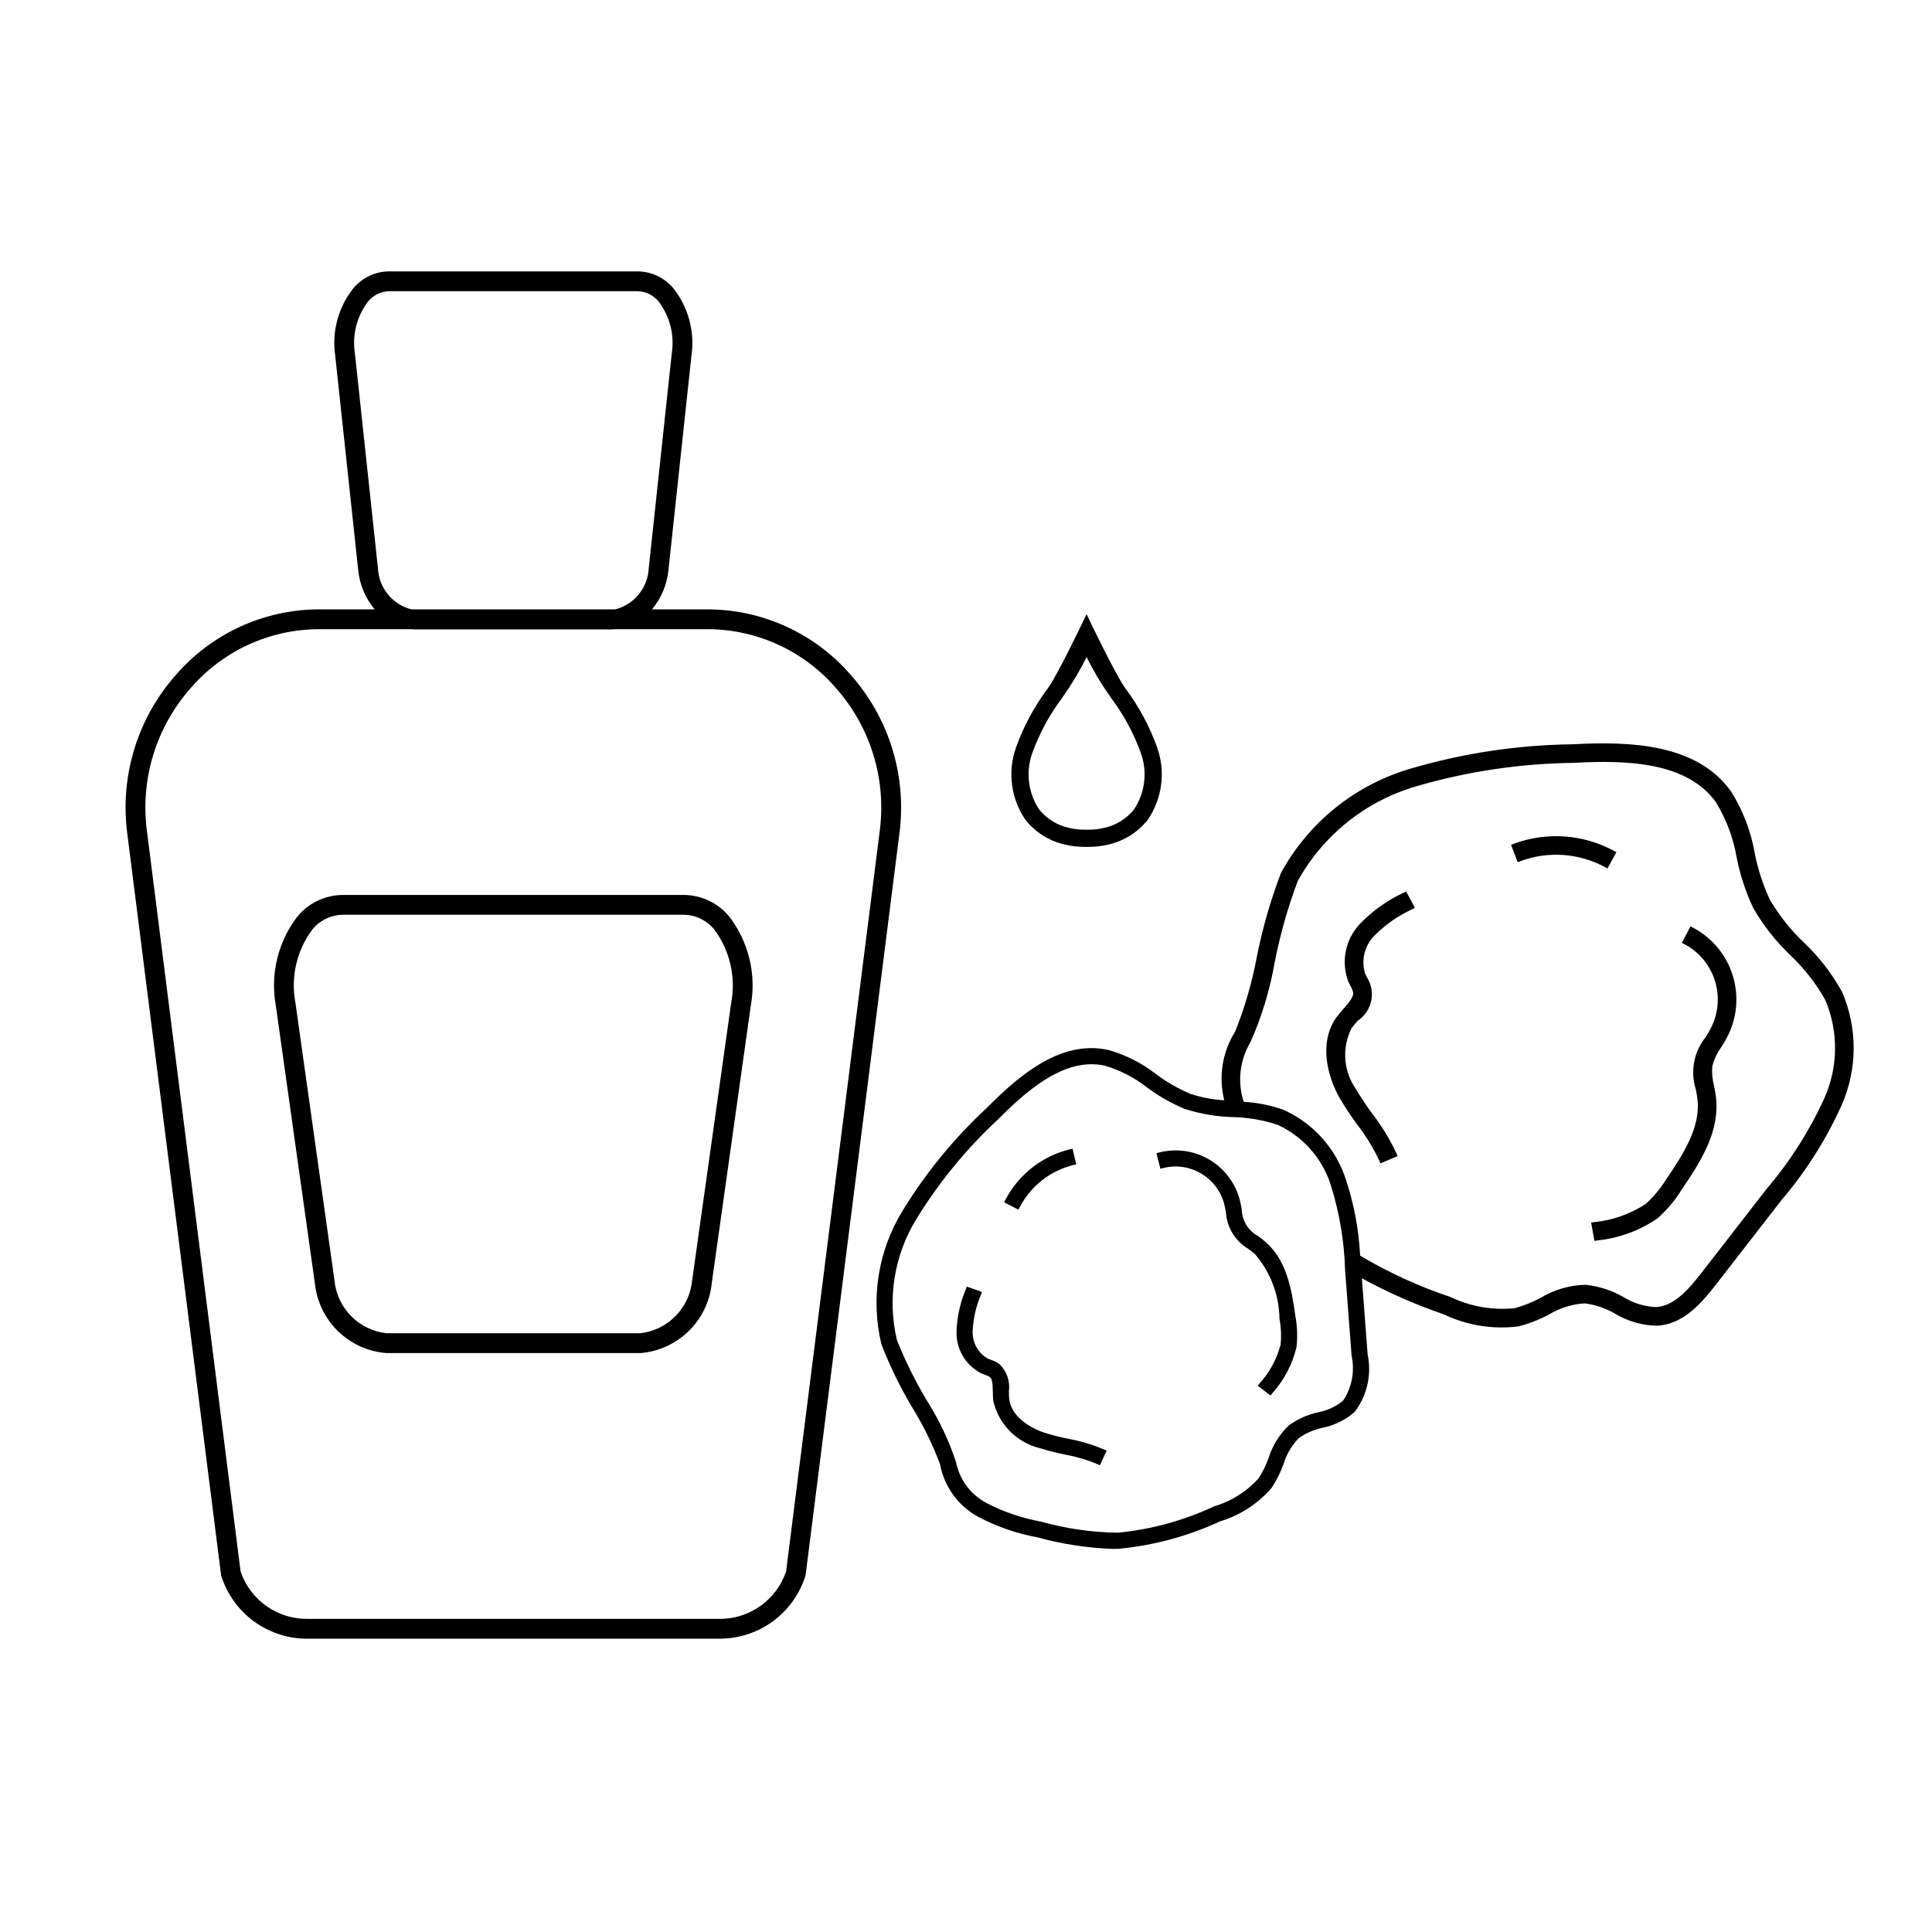
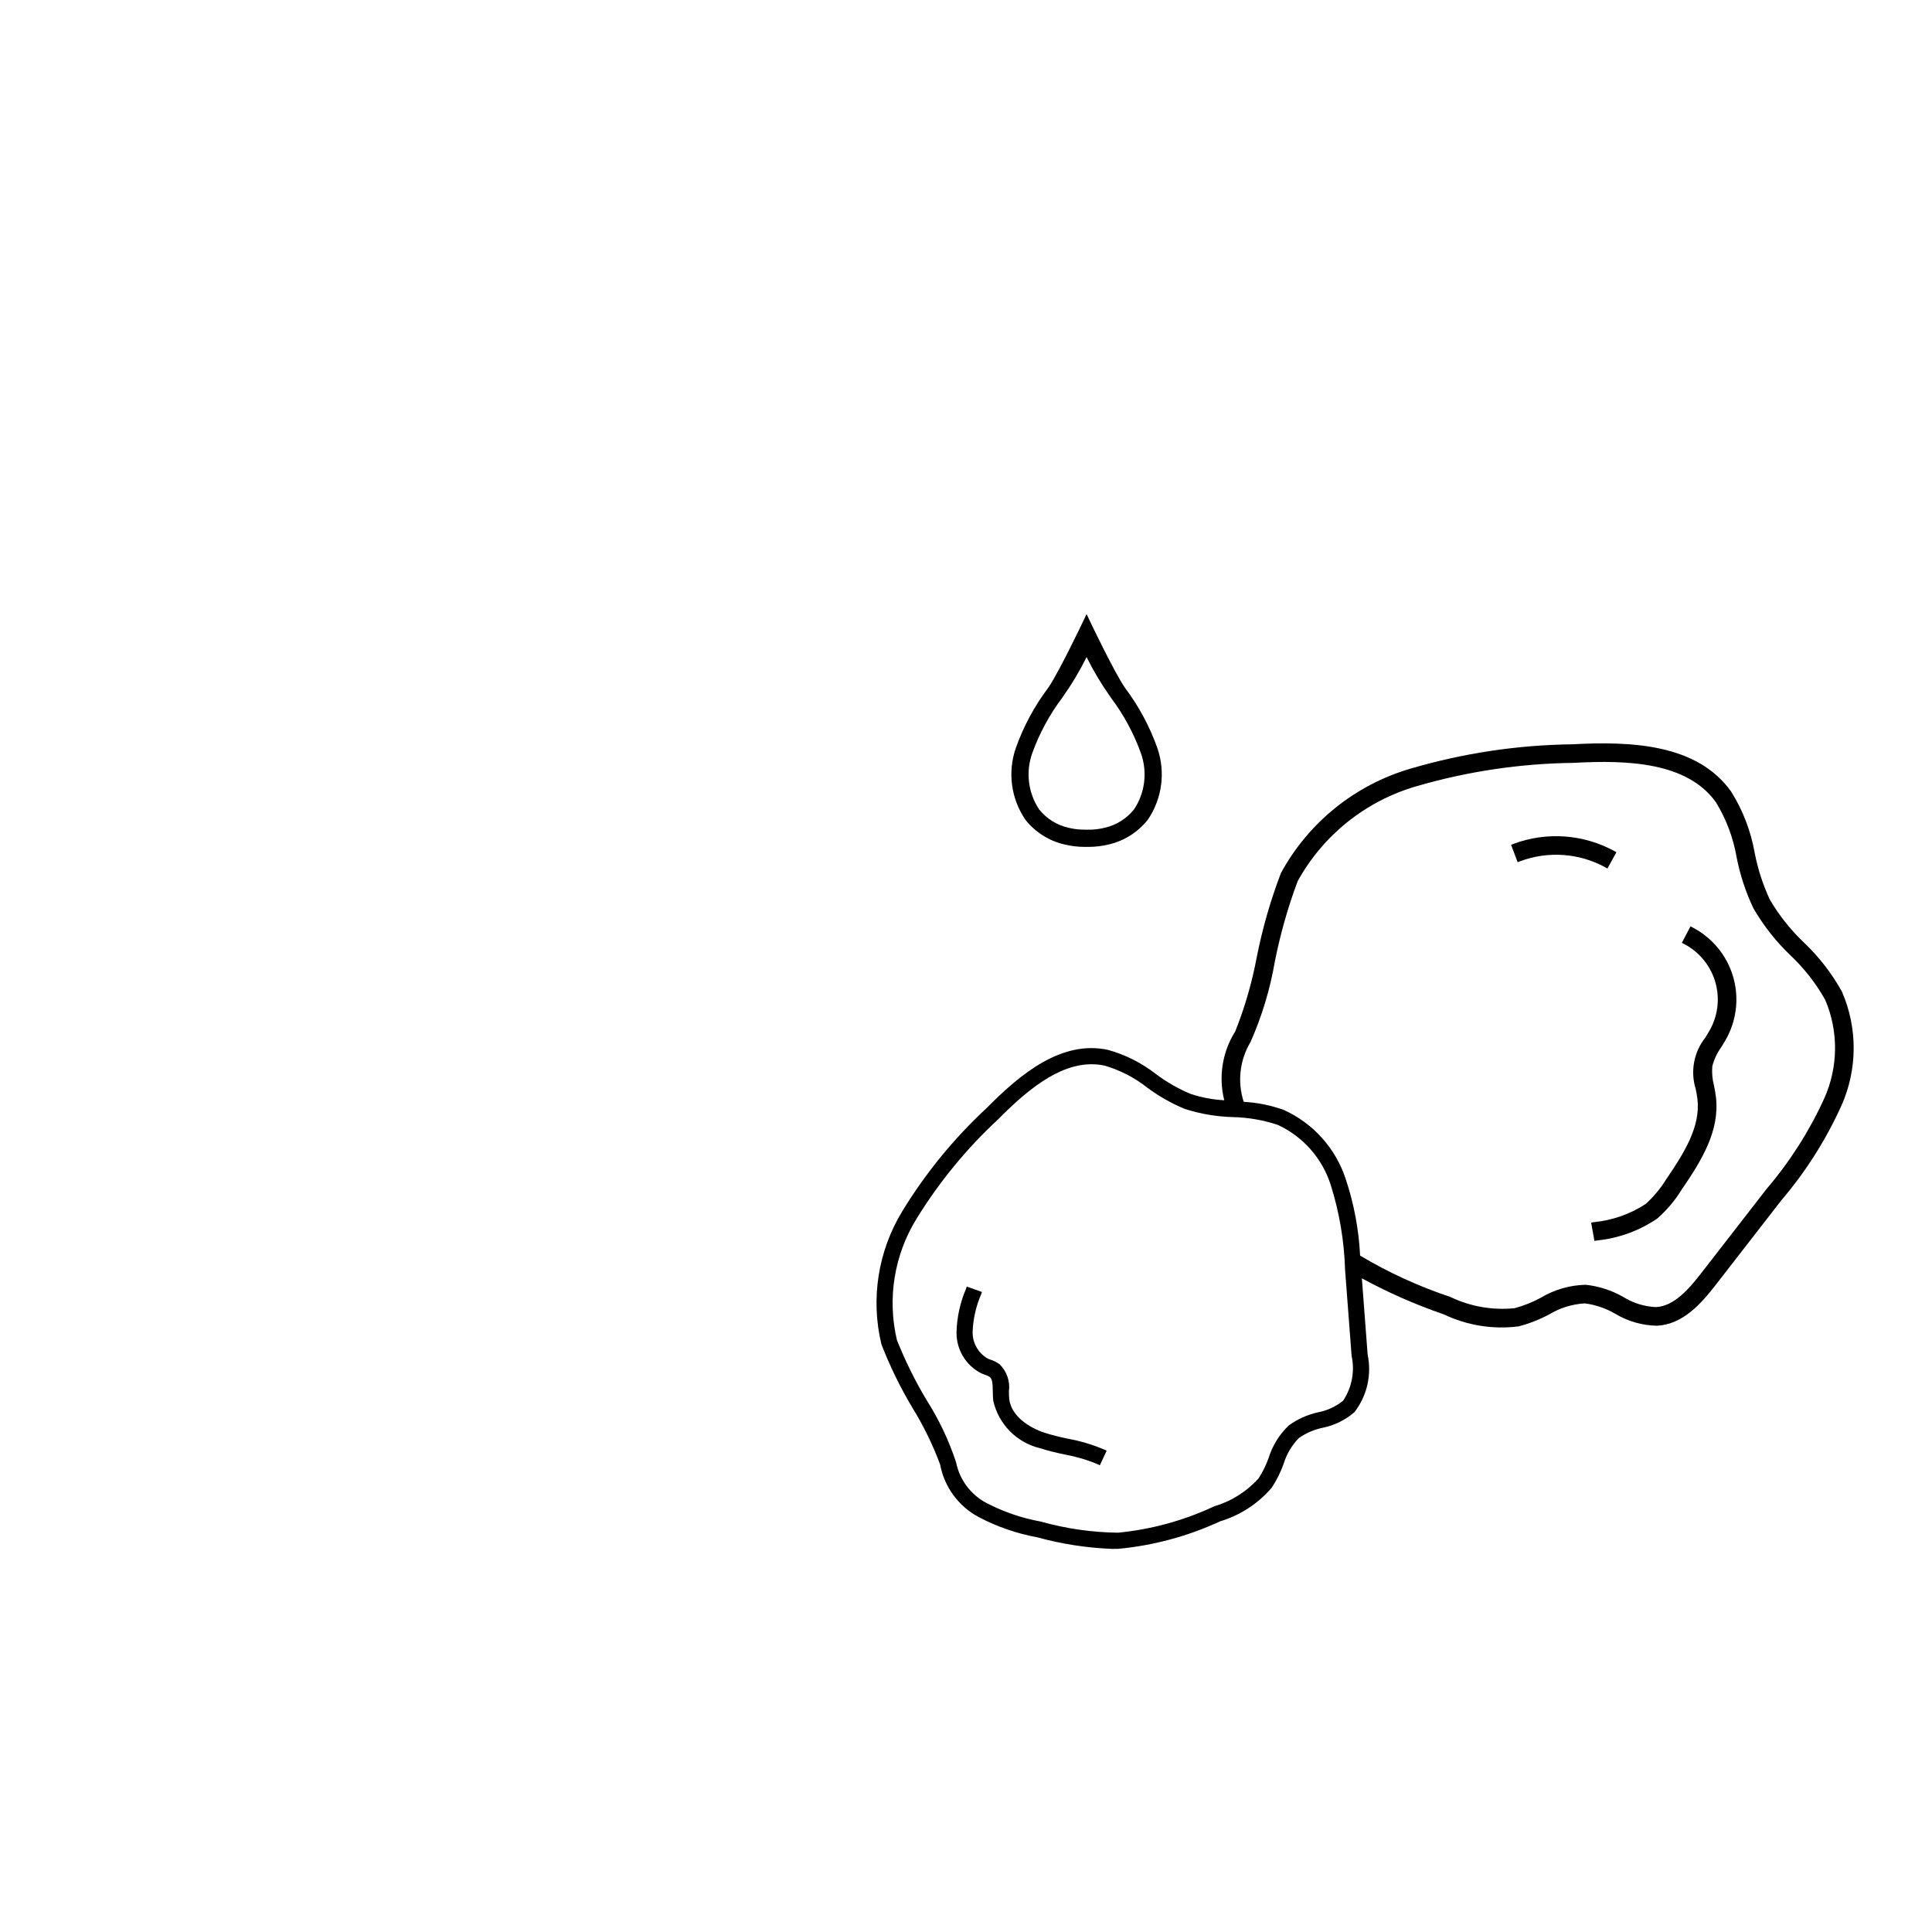
<svg xmlns="http://www.w3.org/2000/svg" fill="#000000" width="800px" height="800px" version="1.1" viewBox="144 144 512 512">
  <g>
    <path d="m450.71 342.24c-2.019-5.691-4.891-11.043-8.516-15.875l-0.211-0.316c-2.805-4.144-9.133-17.418-9.191-17.547l-0.836-1.762-0.84 1.758c-0.059 0.137-6.379 13.406-9.176 17.547l-0.223 0.316v0.004c-3.625 4.832-6.496 10.184-8.516 15.875-2.215 6.391-1.266 13.453 2.559 19.031 2.59 3.254 6.195 5.543 10.246 6.5 1.828 0.449 3.703 0.672 5.586 0.664h0.73c1.883 0.008 3.758-0.215 5.582-0.664 4.051-0.957 7.66-3.246 10.254-6.5 3.816-5.582 4.766-12.641 2.551-19.031zm-18.754-24.113v0.004c1.809 3.648 3.894 7.148 6.246 10.473l0.219 0.316v0.004c3.356 4.453 6.023 9.387 7.914 14.633 1.797 4.984 1.133 10.523-1.801 14.938-1.957 2.445-4.68 4.156-7.734 4.859-1.375 0.34-2.785 0.516-4.199 0.527v-0.016l-0.891 0.008-0.902-0.027v0.016c-1.246-0.043-2.484-0.215-3.695-0.508-3.055-0.703-5.781-2.414-7.738-4.859-2.93-4.414-3.598-9.953-1.801-14.938 1.895-5.25 4.566-10.184 7.926-14.641l0.211-0.312c2.352-3.32 4.441-6.824 6.246-10.477z" />
-     <path d="m369.48 322.88c-9.445-10.914-23.121-17.25-37.559-17.391h-15.141c2.449-2.926 3.965-6.519 4.356-10.316l6.109-56.973c0.922-6.371-0.836-12.844-4.856-17.871-2.359-2.777-5.812-4.387-9.453-4.41h-65.797c-3.644 0.023-7.094 1.633-9.453 4.41-4.019 5.027-5.777 11.5-4.856 17.871l6.109 56.973c0.391 3.797 1.906 7.391 4.356 10.316h-15.145c-14.434 0.141-28.109 6.477-37.555 17.391-10.074 11.371-14.781 26.523-12.918 41.602l24.895 196.81 0.055 0.301c1.547 4.918 4.644 9.203 8.832 12.211 4.188 3.004 9.238 4.57 14.391 4.465h108.38c5.152 0.105 10.203-1.461 14.391-4.465 4.188-3.008 7.285-7.293 8.832-12.211l0.035-0.148 24.914-196.96c1.863-15.078-2.844-30.23-12.918-41.602zm-125.32-28.27-6.109-56.969c-0.762-4.894 0.52-9.883 3.543-13.805 1.379-1.645 3.402-2.617 5.547-2.668h65.797c2.144 0.051 4.168 1.023 5.547 2.668 3.023 3.922 4.305 8.91 3.543 13.805l-6.109 56.973h-0.004c-0.238 5.184-3.844 9.602-8.875 10.875h-54.004c-5.031-1.273-8.633-5.691-8.875-10.875zm133.03 69.211-24.871 196.65c-1.277 3.75-3.723 6.996-6.977 9.254-3.258 2.258-7.152 3.41-11.113 3.285h-108.38c-3.961 0.125-7.856-1.027-11.113-3.285-3.254-2.258-5.699-5.504-6.977-9.254l-24.871-196.65c-1.676-13.582 2.566-27.227 11.645-37.469 8.449-9.785 20.691-15.469 33.617-15.609h24.773c0.328 0.027 0.656 0.055 0.988 0.055h52.246c0.332 0 0.66-0.031 0.988-0.055h24.773c12.93 0.141 25.172 5.824 33.621 15.609 9.078 10.242 13.32 23.887 11.645 37.469z" />
-     <path d="m325.17 381.17h-90.273c-4.691 0.016-9.129 2.121-12.109 5.746-5.144 6.723-7.207 15.309-5.684 23.641l10.332 73.473v-0.004c0.484 4.828 2.648 9.332 6.117 12.727 3.469 3.391 8.02 5.453 12.859 5.828h67.242c4.836-0.375 9.391-2.438 12.859-5.828 3.469-3.394 5.633-7.898 6.113-12.727l10.336-73.473v0.004c1.523-8.332-0.543-16.918-5.688-23.641-2.977-3.625-7.414-5.731-12.105-5.746zm12.594 28.652-10.336 73.473c-0.332 3.566-1.883 6.91-4.391 9.465-2.508 2.559-5.824 4.168-9.383 4.566h-67.242c-3.562-0.398-6.875-2.008-9.383-4.566-2.508-2.555-4.062-5.898-4.391-9.465l-10.336-73.473c-1.312-6.824 0.301-13.887 4.449-19.465 1.992-2.457 4.981-3.902 8.145-3.938h90.273c3.164 0.035 6.148 1.48 8.145 3.938 4.144 5.578 5.762 12.641 4.449 19.465z" />
-     <path d="m516.61 380.23-0.629 0.34c-4.391 2.035-8.355 4.879-11.695 8.383-1.863 2.004-3.129 4.492-3.652 7.18-0.52 2.688-0.281 5.469 0.695 8.027 0.176 0.383 0.367 0.758 0.586 1.172 0.293 0.484 0.516 1.008 0.664 1.551 0.219 1.207-0.797 2.457-2.484 4.379-0.641 0.723-1.297 1.473-1.879 2.281-4.695 6.492-2.644 15.363 0.836 21.504l0.004-0.004c1.426 2.418 2.977 4.762 4.644 7.016 2.301 2.969 4.266 6.184 5.859 9.582l0.277 0.656 4.543-1.918-0.273-0.656h-0.004c-1.73-3.738-3.875-7.269-6.391-10.527-1.566-2.121-3.023-4.316-4.367-6.582-1.645-2.336-2.621-5.078-2.82-7.93-0.203-2.856 0.383-5.707 1.688-8.25 0.449-0.629 1.027-1.277 1.594-1.918 3.816-2.535 4.906-7.656 2.453-11.523-0.148-0.289-0.305-0.574-0.438-0.867-1.141-3.488-0.289-7.316 2.231-9.984 2.949-3.023 6.438-5.477 10.281-7.231l0.629-0.34-1.996-3.723z" />
    <path d="m632.13 406.79c-2.68-4.832-6.082-9.223-10.09-13.027-3.508-3.336-6.531-7.148-8.992-11.316-1.84-3.93-3.188-8.074-4.019-12.332-1.008-5.805-3.133-11.355-6.266-16.348-8.965-12.559-26.246-13.371-41.98-12.527l0.004 0.004c-14.621 0.176-29.148 2.367-43.172 6.508-14.582 4.316-26.859 14.238-34.145 27.59-2.769 7.246-4.914 14.715-6.418 22.32-1.254 6.731-3.168 13.32-5.703 19.676-3.422 5.43-4.473 12.02-2.91 18.242-3.047-0.164-6.055-0.73-8.949-1.691-3.238-1.363-6.297-3.117-9.113-5.223-3.769-2.945-8.078-5.125-12.684-6.422-12.293-2.68-23.16 6.246-32.164 15.344-8.699 8.066-16.246 17.293-22.426 27.422-6.43 10.559-8.414 23.234-5.519 35.25 2.277 5.871 5.051 11.539 8.293 16.938 2.894 4.715 5.324 9.695 7.258 14.879 1.102 5.934 4.832 11.051 10.145 13.918 4.894 2.586 10.152 4.41 15.598 5.406 6.512 1.789 13.207 2.824 19.953 3.074 0.535 0 1.074-0.004 1.609-0.027 9.312-0.883 18.406-3.344 26.895-7.277 5.324-1.598 10.078-4.691 13.691-8.918 1.289-1.965 2.34-4.07 3.133-6.281 0.781-2.598 2.184-4.969 4.086-6.902 1.883-1.305 4.008-2.219 6.25-2.691 3.133-0.625 6.051-2.059 8.461-4.156 3.328-4.324 4.602-9.891 3.484-15.234l-1.531-20.219c6.969 3.785 14.238 6.984 21.738 9.562 6.16 2.938 13.035 4.039 19.805 3.172 2.789-0.73 5.484-1.781 8.027-3.137 2.887-1.75 6.16-2.766 9.531-2.957 2.828 0.371 5.555 1.301 8.02 2.738 3.352 2.023 7.18 3.121 11.094 3.184 6.887-0.355 11.707-5.852 15.68-10.98l17.258-22.242c6.453-7.566 11.812-16 15.914-25.059 4.301-9.617 4.356-20.598 0.156-30.258zm-57.945 80.922c-3.055-1.758-6.445-2.859-9.953-3.231-4.219 0.09-8.34 1.281-11.953 3.465-2.184 1.176-4.496 2.094-6.891 2.738-5.84 0.598-11.734-0.434-17.027-2.977-8.344-2.781-16.363-6.453-23.918-10.957-0.34-6.898-1.621-13.719-3.805-20.27-2.66-8.152-8.625-14.805-16.441-18.34-3.406-1.227-6.981-1.949-10.598-2.141-1.723-5.297-1.062-11.082 1.805-15.855 3.023-6.824 5.188-13.996 6.449-21.352 1.434-7.242 3.457-14.355 6.043-21.27 6.715-12.176 17.973-21.203 31.316-25.109 13.598-3.981 27.676-6.082 41.844-6.246 14.391-0.805 30.121-0.156 37.695 10.461v0.004c2.754 4.496 4.617 9.48 5.496 14.684 0.918 4.633 2.406 9.141 4.434 13.41 2.664 4.582 5.961 8.77 9.789 12.434 3.656 3.449 6.769 7.434 9.234 11.816 3.578 8.402 3.465 17.918-0.309 26.234-3.945 8.625-9.074 16.66-15.23 23.871l-17.258 22.242c-3.309 4.262-7.234 8.828-12.039 9.07l-0.004 0.004c-3.074-0.133-6.066-1.059-8.68-2.688zm-77.543-29.738c2.312 7.316 3.598 14.918 3.82 22.586l1.727 22.754c0.895 4.109 0.078 8.402-2.262 11.898-1.926 1.551-4.207 2.606-6.637 3.07-2.805 0.613-5.449 1.801-7.769 3.492-2.484 2.375-4.32 5.348-5.336 8.633-0.672 1.887-1.559 3.688-2.641 5.371-3.172 3.516-7.254 6.086-11.793 7.426-8.031 3.762-16.645 6.121-25.473 6.977-6.922-0.086-13.801-1.078-20.465-2.949-5.008-0.91-9.848-2.566-14.367-4.91-4.18-2.203-7.148-6.168-8.078-10.801-1.906-5.785-4.523-11.312-7.793-16.453-3.055-5.106-5.695-10.445-7.891-15.977-2.574-10.934-0.723-22.441 5.148-32.012 6.004-9.781 13.312-18.691 21.727-26.488 7.254-7.324 15.742-14.555 24.715-14.555 1.18 0 2.352 0.125 3.504 0.379 4.082 1.195 7.898 3.168 11.238 5.805 3.086 2.293 6.441 4.199 9.996 5.668 4.121 1.316 8.406 2.043 12.727 2.156 4.047 0.09 8.055 0.785 11.891 2.066 6.684 3.09 11.766 8.848 14.012 15.863z" />
    <path d="m598.75 434.79c-0.117-1.062-0.324-2.09-0.527-3.121-0.445-1.672-0.594-3.406-0.438-5.129 0.473-1.824 1.285-3.539 2.391-5.062 0.516-0.836 1.047-1.695 1.52-2.598h0.004c2.648-5.055 3.184-10.957 1.484-16.406-1.699-5.449-5.496-9.996-10.551-12.648l-0.633-0.332-2.289 4.367 0.633 0.328v-0.004c3.898 2.047 6.824 5.555 8.137 9.758 1.309 4.203 0.895 8.754-1.152 12.652-0.41 0.777-0.883 1.535-1.402 2.375h0.004c-3.059 3.856-4.008 8.973-2.539 13.664 0.184 0.941 0.359 1.828 0.457 2.703 0.816 7.203-3.449 14.121-8.281 21.176-1.496 2.43-3.328 4.637-5.445 6.547-4.125 2.703-8.844 4.359-13.754 4.824l-0.699 0.129 0.871 4.844 0.699-0.121v-0.004c5.731-0.574 11.227-2.578 15.98-5.828 2.504-2.207 4.668-4.769 6.418-7.609 5.375-7.844 10.121-15.625 9.113-24.504z" />
    <path d="m569.99 374.16 2.379-4.316-0.625-0.344h-0.004c-8.188-4.445-17.898-5.129-26.629-1.875l-0.664 0.258 1.746 4.606 0.668-0.25v-0.004c7.375-2.754 15.586-2.18 22.504 1.578z" />
-     <path d="m477.36 471.54c-2.582-1.402-4.219-4.086-4.281-7.023-0.145-0.805-0.297-1.637-0.508-2.457v-0.004c-1.164-4.516-4.078-8.383-8.094-10.75-4.019-2.367-8.812-3.047-13.328-1.879l-0.691 0.18 1.066 4.133 0.691-0.18c7.125-1.84 14.387 2.445 16.223 9.566 0.18 0.684 0.305 1.395 0.445 2.156 0.258 4.019 2.488 7.648 5.957 9.695l0.145 0.109c0.566 0.422 1.105 0.828 1.602 1.262v0.004c4.106 4.777 6.402 10.844 6.492 17.141 0.422 2.262 0.523 4.57 0.293 6.859-1.008 3.844-2.934 7.387-5.617 10.316l-0.434 0.562 2.812 2.176 0.586 0.41 0.434-0.566c3.129-3.477 5.344-7.684 6.434-12.23 0.309-2.699 0.215-5.43-0.277-8.102-1.039-7.664-2.426-14.945-7.902-19.766-0.656-0.578-1.348-1.094-2.047-1.613z" />
    <path d="m427.04 525.28c-2.09-0.418-4.156-0.945-6.195-1.574-4.215-1.391-8.895-4.488-9.391-8.992-0.066-0.602-0.074-1.246-0.086-1.996h0.004c0.363-2.66-0.566-5.336-2.496-7.199-0.727-0.52-1.531-0.926-2.383-1.195-0.246-0.094-0.496-0.184-0.73-0.277h0.004c-2.535-1.453-4.074-4.176-4.012-7.098 0.129-3.406 0.887-6.758 2.234-9.891l0.238-0.672-4.019-1.426-0.238 0.668c-1.543 3.629-2.383 7.516-2.481 11.457-0.059 4.586 2.492 8.801 6.578 10.875 0.312 0.133 0.633 0.25 0.965 0.371v0.004c0.438 0.133 0.852 0.32 1.238 0.559 0.68 0.527 0.805 1.574 0.836 3.887 0.012 0.789 0.023 1.602 0.109 2.398 0.676 3.035 2.184 5.82 4.356 8.043 2.172 2.223 4.922 3.797 7.941 4.539 2.203 0.684 4.441 1.254 6.703 1.707 2.957 0.531 5.844 1.383 8.617 2.543l0.645 0.301 1.801-3.867-0.645-0.301h-0.004c-3.078-1.309-6.297-2.269-9.59-2.863z" />
-     <path d="m414.23 463.94c2.918-5.629 8.133-9.719 14.297-11.219l0.691-0.168-0.984-4.148-0.691 0.16c-7.379 1.797-13.617 6.695-17.113 13.434l-0.324 0.633 3.797 1.941z" />
  </g>
</svg>